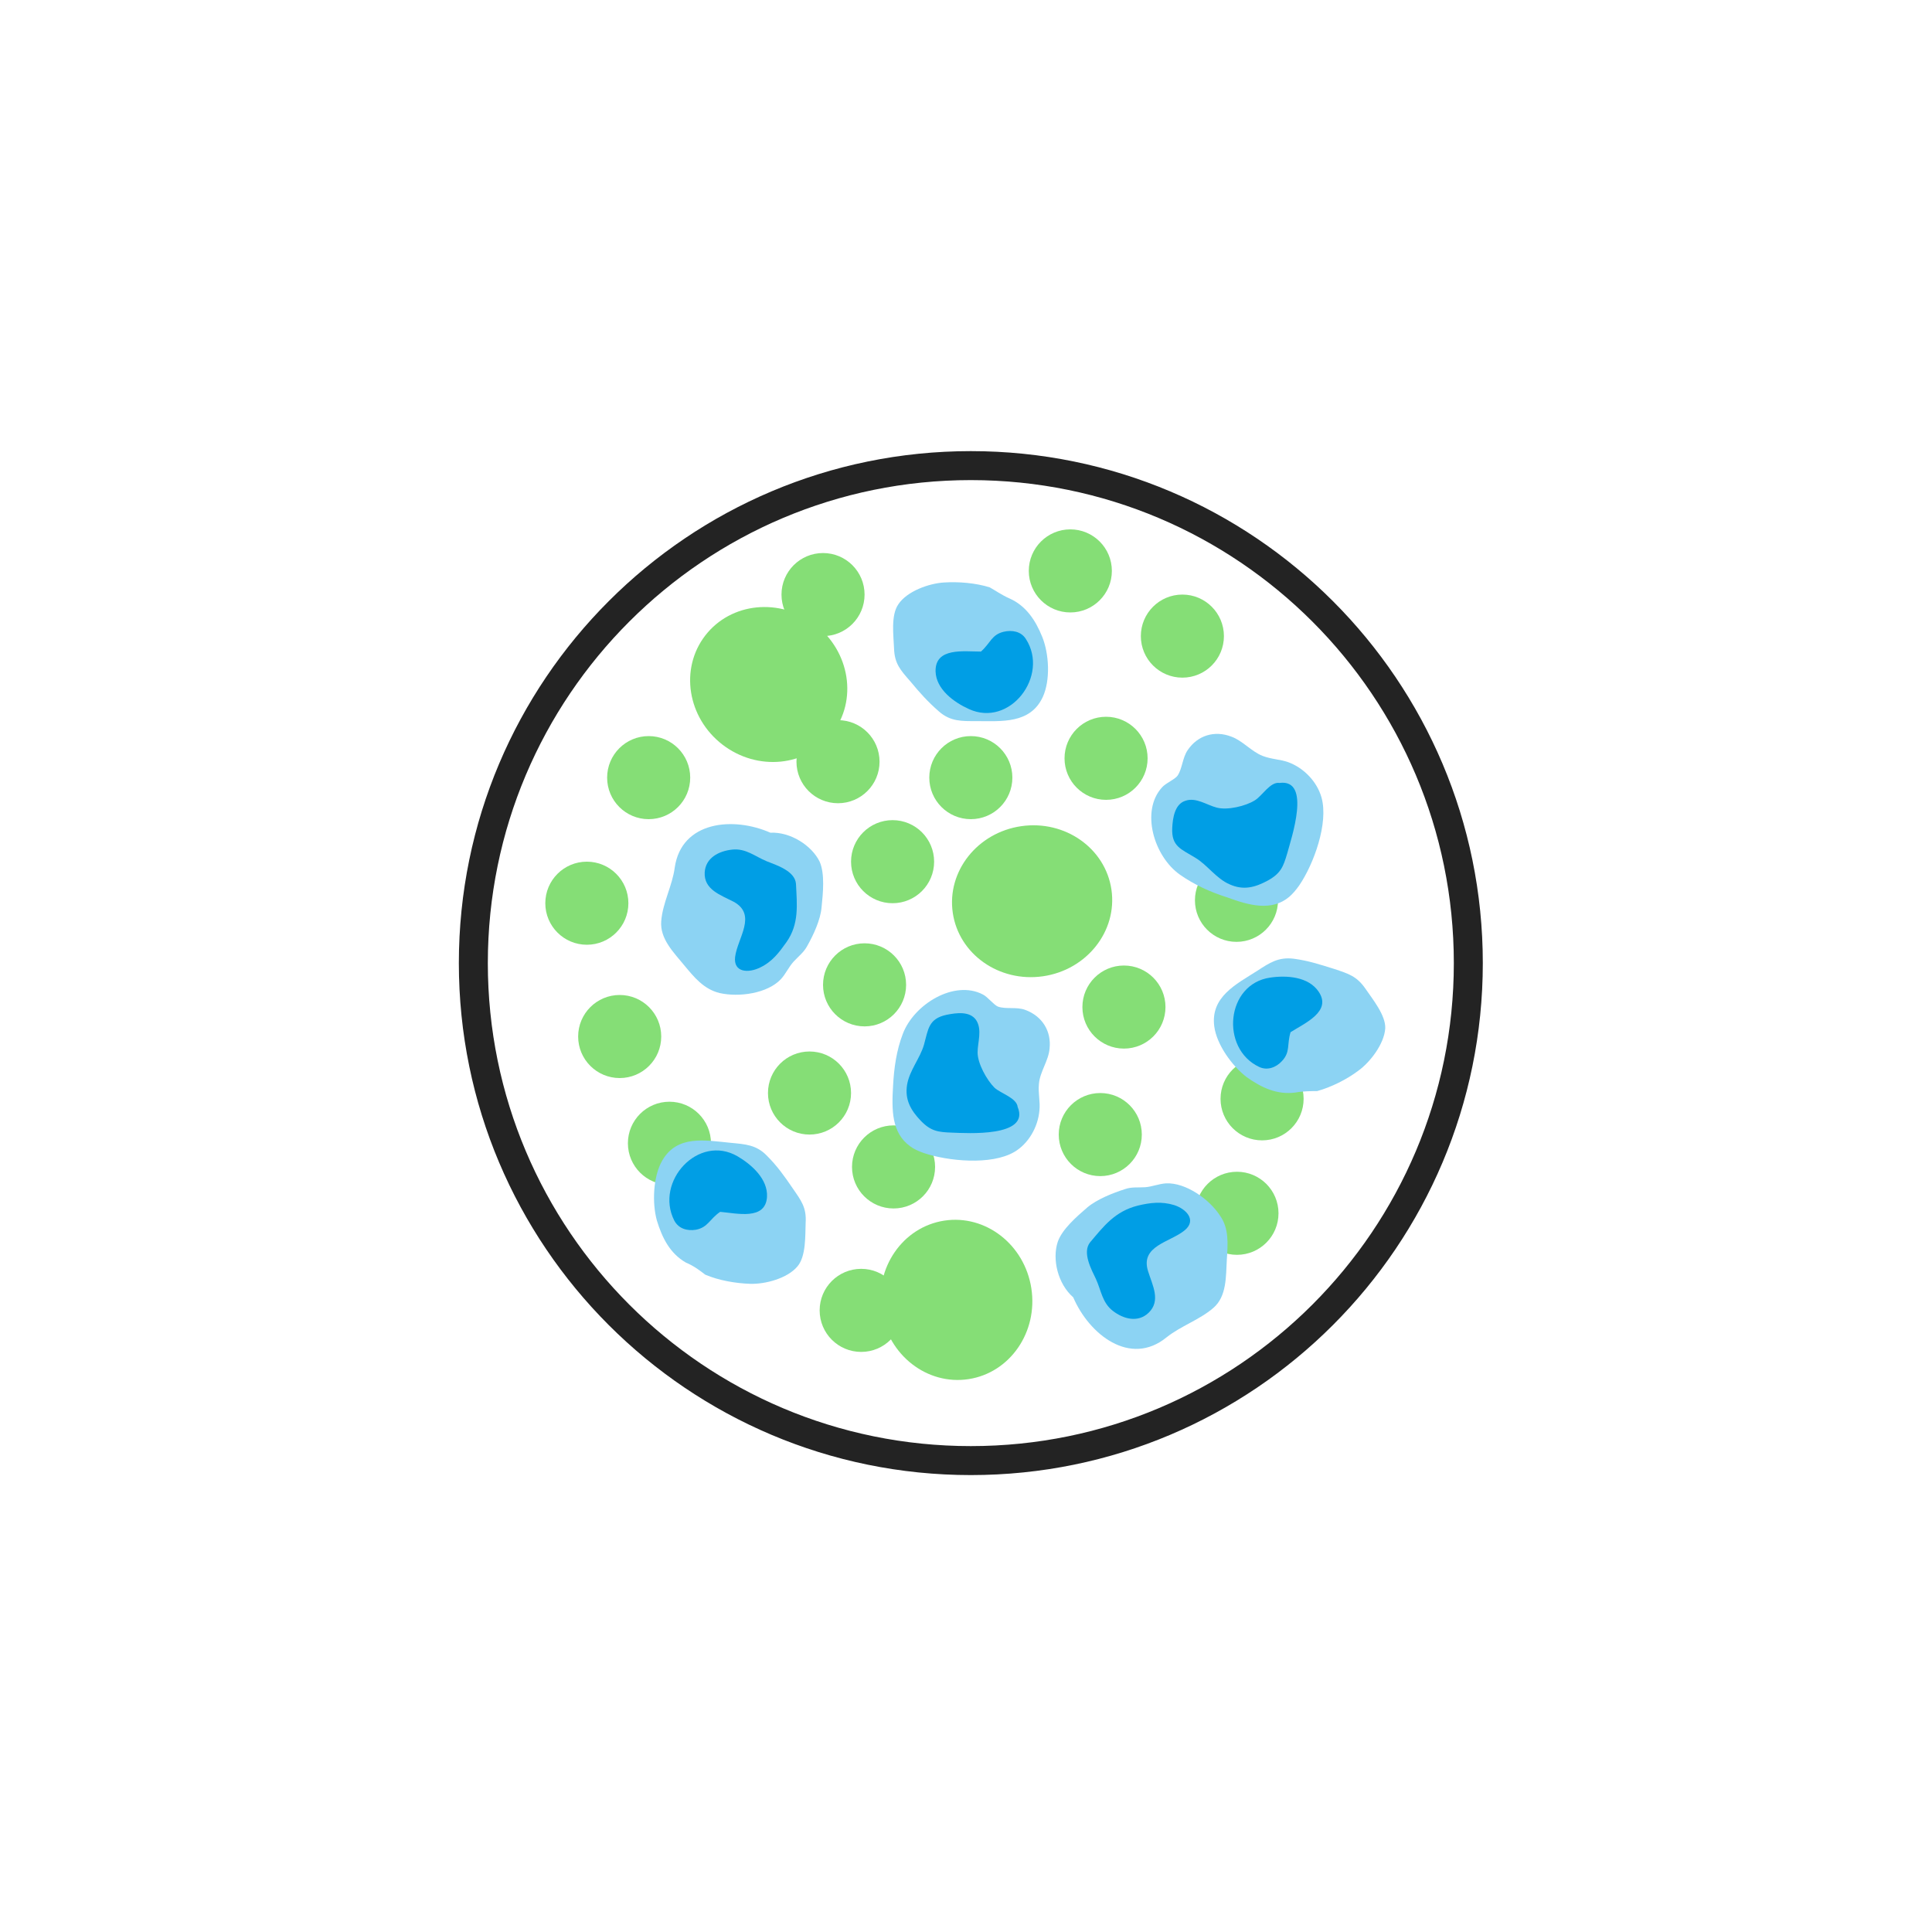
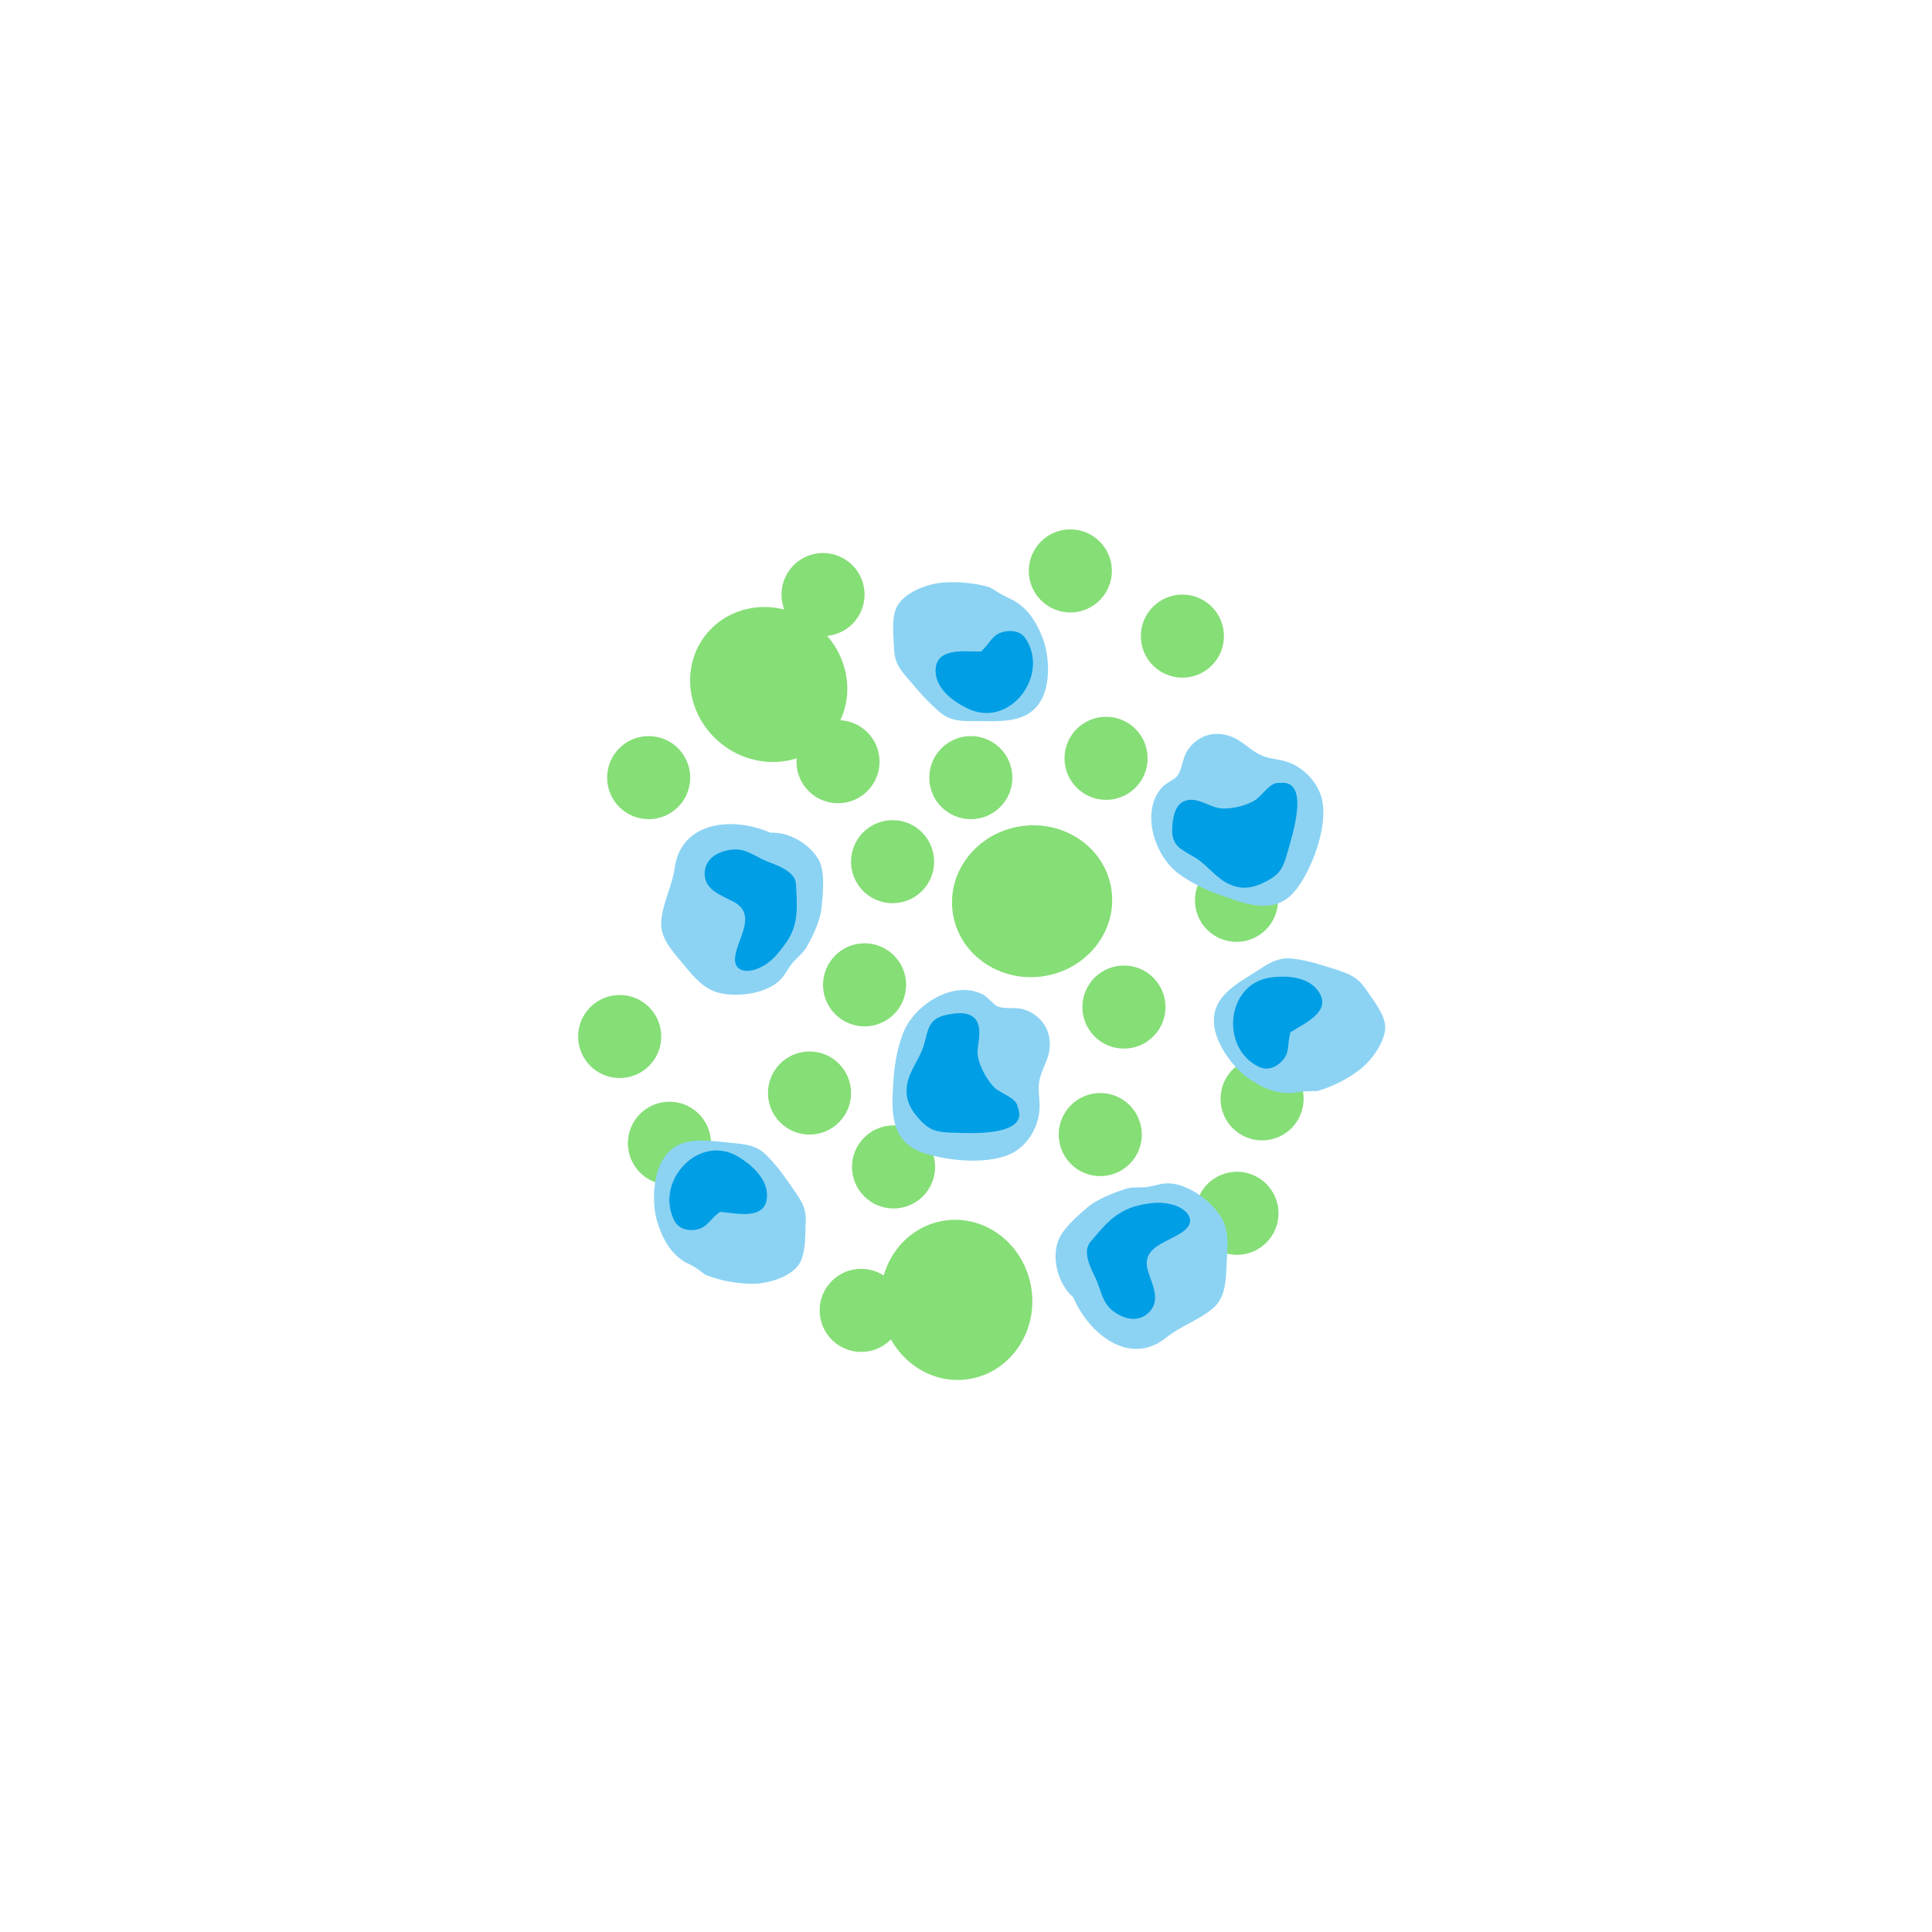
<svg xmlns="http://www.w3.org/2000/svg" width="400" height="400" viewBox="0 0 400 400" fill="none">
-   <path d="M201 302.4C257.885 302.4 304 256.286 304 199.4C304 142.515 257.885 96.4 201 96.4C144.115 96.4 98 142.515 98 199.4C98 256.286 144.115 302.4 201 302.4Z" stroke="#232323" stroke-width="6" stroke-miterlimit="10" stroke-linecap="round" stroke-linejoin="round" />
  <path d="M221.6 126.8C226.35 126.8 230.2 122.949 230.2 118.2C230.2 113.45 226.35 109.6 221.6 109.6C216.85 109.6 213 113.45 213 118.2C213 122.949 216.85 126.8 221.6 126.8Z" fill="#85DE76" />
  <path d="M134.3 169.6C139.05 169.6 142.9 165.75 142.9 161C142.9 156.251 139.05 152.4 134.3 152.4C129.551 152.4 125.7 156.251 125.7 161C125.7 165.75 129.551 169.6 134.3 169.6Z" fill="#85DE76" />
  <path d="M261.3 236.1C266.05 236.1 269.9 232.25 269.9 227.5C269.9 222.751 266.05 218.9 261.3 218.9C256.551 218.9 252.7 222.751 252.7 227.5C252.7 232.25 256.551 236.1 261.3 236.1Z" fill="#85DE76" />
  <path d="M256.1 259.8C260.85 259.8 264.7 255.949 264.7 251.2C264.7 246.45 260.85 242.6 256.1 242.6C251.35 242.6 247.5 246.45 247.5 251.2C247.5 255.949 251.35 259.8 256.1 259.8Z" fill="#85DE76" />
  <path d="M185 250.2C189.75 250.2 193.6 246.35 193.6 241.6C193.6 236.85 189.75 233 185 233C180.251 233 176.4 236.85 176.4 241.6C176.4 246.35 180.251 250.2 185 250.2Z" fill="#85DE76" />
  <path d="M184.8 187.001C189.55 187.001 193.4 183.15 193.4 178.401C193.4 173.651 189.55 169.801 184.8 169.801C180.051 169.801 176.2 173.651 176.2 178.401C176.2 183.15 180.051 187.001 184.8 187.001Z" fill="#85DE76" />
  <path d="M179 212.501C183.75 212.501 187.6 208.65 187.6 203.901C187.6 199.151 183.75 195.301 179 195.301C174.251 195.301 170.4 199.151 170.4 203.901C170.4 208.65 174.251 212.501 179 212.501Z" fill="#85DE76" />
  <path d="M229 165.6C233.75 165.6 237.6 161.75 237.6 157C237.6 152.251 233.75 148.4 229 148.4C224.251 148.4 220.4 152.251 220.4 157C220.4 161.75 224.251 165.6 229 165.6Z" fill="#85DE76" />
  <path d="M227.8 243.501C232.55 243.501 236.4 239.65 236.4 234.901C236.4 230.151 232.55 226.301 227.8 226.301C223.051 226.301 219.2 230.151 219.2 234.901C219.2 239.65 223.051 243.501 227.8 243.501Z" fill="#85DE76" />
  <path d="M167.6 234.899C172.35 234.899 176.2 231.049 176.2 226.299C176.2 221.55 172.35 217.699 167.6 217.699C162.85 217.699 159 221.55 159 226.299C159 231.049 162.85 234.899 167.6 234.899Z" fill="#85DE76" />
  <path d="M138.6 245.3C143.35 245.3 147.2 241.449 147.2 236.7C147.2 231.95 143.35 228.1 138.6 228.1C133.85 228.1 130 231.95 130 236.7C130 241.449 133.85 245.3 138.6 245.3Z" fill="#85DE76" />
  <path d="M128.3 223.2C133.05 223.2 136.9 219.35 136.9 214.6C136.9 209.85 133.05 206 128.3 206C123.551 206 119.7 209.85 119.7 214.6C119.7 219.35 123.551 223.2 128.3 223.2Z" fill="#85DE76" />
  <path d="M173.5 166.3C178.25 166.3 182.1 162.449 182.1 157.7C182.1 152.95 178.25 149.1 173.5 149.1C168.751 149.1 164.9 152.95 164.9 157.7C164.9 162.449 168.751 166.3 173.5 166.3Z" fill="#85DE76" />
  <path d="M170.4 131.7C175.149 131.7 179 127.85 179 123.1C179 118.35 175.149 114.5 170.4 114.5C165.65 114.5 161.8 118.35 161.8 123.1C161.8 127.85 165.65 131.7 170.4 131.7Z" fill="#85DE76" />
  <path d="M232.7 217.1C237.449 217.1 241.3 213.25 241.3 208.5C241.3 203.751 237.449 199.9 232.7 199.9C227.95 199.9 224.1 203.751 224.1 208.5C224.1 213.25 227.95 217.1 232.7 217.1Z" fill="#85DE76" />
  <path d="M244.8 140.3C249.55 140.3 253.4 136.449 253.4 131.7C253.4 126.95 249.55 123.1 244.8 123.1C240.051 123.1 236.2 126.95 236.2 131.7C236.2 136.449 240.051 140.3 244.8 140.3Z" fill="#85DE76" />
  <path d="M201 169.6C205.75 169.6 209.6 165.75 209.6 161C209.6 156.251 205.75 152.4 201 152.4C196.251 152.4 192.4 156.251 192.4 161C192.4 165.75 196.251 169.6 201 169.6Z" fill="#85DE76" />
  <path d="M256 195.001C260.75 195.001 264.6 191.15 264.6 186.401C264.6 181.651 260.75 177.801 256 177.801C251.251 177.801 247.4 181.651 247.4 186.401C247.4 191.15 251.251 195.001 256 195.001Z" fill="#85DE76" />
  <path d="M178.3 279.899C183.05 279.899 186.9 276.049 186.9 271.299C186.9 266.55 183.05 262.699 178.3 262.699C173.551 262.699 169.7 266.55 169.7 271.299C169.7 276.049 173.551 279.899 178.3 279.899Z" fill="#85DE76" />
-   <path d="M121.5 195.6C126.25 195.6 130.1 191.75 130.1 187C130.1 182.251 126.25 178.4 121.5 178.4C116.751 178.4 112.9 182.251 112.9 187C112.9 191.75 116.751 195.6 121.5 195.6Z" fill="#85DE76" />
  <path d="M266.9 185.699C267.6 185.099 268.3 184.299 269 183.299C272 178.899 275.1 170.399 273.6 165.099C272.7 161.899 270 158.999 266.7 157.799C265 157.199 263.2 157.199 261.4 156.499C259.1 155.599 257.2 153.299 254.9 152.499C251.5 151.199 248 152.199 245.9 155.299C244.8 156.899 244.8 159.099 243.8 160.599C243.2 161.399 241.4 162.099 240.6 162.999C236.1 167.899 238.9 177.299 244.3 181.099C247.3 183.199 250.6 184.699 254.1 185.799C258.7 187.499 263.3 188.699 266.9 185.699Z" fill="#8CD3F3" />
  <path d="M264.9 162.101C263 161.801 261.3 164.801 259.8 165.701C257.9 166.901 254.1 167.801 251.9 167.201C249.9 166.701 247.6 165.001 245.4 165.801C243.2 166.501 242.8 169.401 242.7 171.401C242.5 175.301 244.6 175.801 247.5 177.601C250 179.101 251.8 181.901 254.6 183.101C257.5 184.401 259.9 183.701 262.5 182.301C265.2 180.801 265.7 179.401 266.5 176.701C267.3 173.701 271.6 161.201 264.9 162.101Z" fill="#009EE5" />
  <path d="M188.4 237.301C189.2 237.901 190.1 238.301 191.2 238.701C196.2 240.401 205.2 241.301 210 238.501C212.9 236.801 214.9 233.401 215.2 229.901C215.4 228.101 214.9 226.301 215.1 224.401C215.3 221.901 217.1 219.601 217.3 217.101C217.7 213.501 215.8 210.401 212.3 209.101C210.5 208.401 208.3 209.001 206.6 208.401C205.7 208.001 204.5 206.401 203.5 205.901C197.6 202.801 189.2 207.901 186.9 214.101C185.6 217.501 185.1 221.101 184.9 224.801C184.6 229.901 184.6 234.501 188.4 237.301Z" fill="#8CD3F3" />
  <path d="M210.7 229.199C210.5 227.299 207.2 226.399 205.9 225.199C204.3 223.599 202.4 220.199 202.4 217.899C202.4 215.799 203.4 213.199 202.1 211.199C200.8 209.299 198 209.699 196 210.099C192.2 210.899 192.2 213.099 191.3 216.299C190.5 219.099 188.3 221.599 187.8 224.599C187.3 227.699 188.6 229.899 190.6 231.999C192.7 234.199 194.2 234.399 197.1 234.499C200.1 234.599 213.3 235.499 210.7 229.199Z" fill="#009EE5" />
  <path d="M159.5 172.401C151.8 169.001 141.1 170.001 139.7 179.601C139.2 183.401 137.2 186.901 136.9 190.701C136.6 194.401 139.5 197.201 141.7 199.901C143.7 202.301 145.7 204.801 149 205.601C153 206.501 158.9 205.701 161.7 202.701C162.7 201.601 163.3 200.201 164.3 199.101C165.3 198.001 166.4 197.201 167.1 195.901C168.4 193.601 169.9 190.401 170.1 187.801C170.4 184.901 170.8 180.901 169.7 178.401C168.1 175.101 163.7 172.201 159.5 172.401Z" fill="#8CD3F3" />
  <path d="M164.8 183C164.6 180.3 160.7 179.1 158.7 178.3C156.3 177.3 154.4 175.6 151.6 175.9C148.8 176.2 146.1 177.6 145.9 180.6C145.7 184.2 149.2 185.3 151.9 186.7C156.8 189.4 152.7 194.2 152.2 198.1C151.8 201.4 155 201.5 157.4 200.3C159.9 199.1 161.3 197.2 162.8 195.1C165.5 191.3 165 187.3 164.8 183Z" fill="#009EE5" />
  <path d="M222.2 268.6C225.5 276.3 234 283 241.5 276.9C244.5 274.5 248.3 273.3 251.2 270.8C254 268.4 253.8 264.3 254 260.8C254.2 257.6 254.5 254.4 252.6 251.7C250.4 248.3 245.5 244.8 241.4 245C239.9 245.1 238.5 245.7 237.1 245.8C235.6 245.9 234.3 245.7 232.9 246.2C230.4 247 227.1 248.3 225.1 250C222.9 251.9 219.9 254.5 219 257.1C217.8 260.7 219 265.8 222.2 268.6Z" fill="#8CD3F3" />
  <path d="M225.7 257.201C224 259.301 226 262.901 226.9 264.801C228 267.201 228.2 269.701 230.4 271.401C232.6 273.101 235.6 273.901 237.8 271.801C240.4 269.301 238.6 266.101 237.7 263.201C236 257.901 242.3 257.201 245.3 254.701C247.8 252.601 245.6 250.301 243.1 249.501C240.5 248.701 238.1 249.001 235.6 249.601C230.8 250.801 228.5 253.901 225.7 257.201Z" fill="#009EE5" />
  <path d="M204.9 121.6C202 120.7 198.5 120.4 195.4 120.6C192.3 120.8 187.8 122.4 186 125.1C184.4 127.4 185 131.6 185.1 134.2C185.2 137.4 186.4 138.7 188.5 141.1C190.4 143.4 192.1 145.3 194.4 147.3C196.8 149.4 199.1 149.3 202.2 149.3C207.4 149.3 213.3 149.9 215.9 144.3C217.5 140.8 217.2 135.4 215.8 131.9C214.4 128.4 212.4 125.4 209 123.9C207.4 123.2 206 122.2 204.9 121.6Z" fill="#8CD3F3" />
  <path d="M203.1 134.9C199.5 134.9 193.6 134 193.7 139C193.8 142.7 197.5 145.4 200.6 146.8C209.1 150.7 217.3 139.9 212.4 132.3C211.4 130.7 209.5 130.4 207.8 130.8C205.3 131.4 205.1 133.1 203.1 134.9Z" fill="#009EE5" />
  <path d="M146 263.9C148.8 265.1 152.3 265.7 155.3 265.8C158.4 265.9 163 264.7 165.1 262.2C166.9 260.1 166.7 255.8 166.8 253.2C167 250 165.9 248.6 164.1 246C162.4 243.5 160.9 241.4 158.8 239.3C156.6 237 154.3 236.9 151.2 236.6C146 236.1 140.2 234.9 137.1 240.3C135.2 243.6 135 249.1 136 252.7C137.1 256.3 138.7 259.5 142 261.4C143.7 262.1 145.1 263.2 146 263.9Z" fill="#8CD3F3" />
  <path d="M149.1 250.9C152.6 251.2 158.5 252.7 158.8 247.8C159 244.1 155.6 241.1 152.7 239.4C144.6 234.7 135.5 244.6 139.6 252.7C140.5 254.4 142.3 254.9 144.1 254.6C146.6 254.1 146.9 252.4 149.1 250.9Z" fill="#009EE5" />
  <path d="M272.7 225.899C275.6 225.099 278.8 223.499 281.2 221.699C283.7 219.899 286.6 216.099 286.8 212.899C286.9 210.199 284.2 206.899 282.7 204.699C280.9 202.099 279.2 201.599 276.2 200.599C273.3 199.699 270.9 198.899 267.9 198.499C264.7 198.099 262.9 199.299 260.3 200.999C255.9 203.799 250.6 206.399 251.4 212.499C251.9 216.299 255.1 220.699 258.1 222.999C261.2 225.199 264.4 226.699 268.2 226.199C269.8 225.899 271.6 225.899 272.7 225.899Z" fill="#8CD3F3" />
  <path d="M267.2 213.699C270.2 211.799 275.8 209.399 273 205.299C270.9 202.199 266.4 201.899 263 202.399C253.8 203.699 252.6 217.099 260.7 220.899C262.4 221.699 264.2 220.999 265.4 219.699C267.2 217.799 266.4 216.299 267.2 213.699Z" fill="#009EE5" />
  <path d="M172.295 151.862C177.593 144.997 176.003 134.892 168.744 129.291C161.486 123.691 151.308 124.715 146.011 131.58C140.714 138.445 142.304 148.55 149.562 154.151C156.82 159.751 166.998 158.727 172.295 151.862Z" fill="#85DE76" />
  <path d="M168.9 134.4C166.9 132.2 164.4 130.9 162.5 130.9C161.2 130.4 159.8 130.1 158.4 130.1C157.4 130.1 156.3 130.2 155.4 130.5C154.1 129.5 151.9 129.6 150 130.8C147.7 132.3 146.8 134.9 147.9 136.6C148 136.8 148.2 137 148.4 137.1C148.2 137.9 148.1 138.6 148.1 139.4C148.1 140.1 148.2 140.9 148.4 141.6C146.9 143 146.7 145.7 147.9 148.2C149.4 151.1 152.3 152.5 154.5 151.4C156.7 150.3 157.2 147.1 155.8 144.2C154.4 141.4 151.6 140 149.5 140.9C149.4 140.4 149.3 139.9 149.3 139.4C149.3 138.8 149.4 138.2 149.5 137.7C150.8 138.2 152.5 137.9 154.1 136.9C156.2 135.5 157.1 133.1 156.3 131.4C157 131.2 157.7 131.2 158.4 131.2C159.1 131.2 159.9 131.3 160.6 131.5L160.5 131.6C158.7 133.2 159.6 137.1 162.5 140.3C165.4 143.5 169.2 144.7 171 143.1C172.7 141.5 171.8 137.5 168.9 134.4Z" fill="#85DE76" />
  <path d="M197.26 188.98C198.508 197.56 206.875 203.446 215.948 202.126C225.02 200.806 231.363 192.78 230.114 184.199C228.866 175.618 220.499 169.732 211.426 171.053C202.354 172.373 196.011 180.399 197.26 188.98Z" fill="#85DE76" />
  <path d="M212.201 198.6C215.201 198.7 217.901 197.8 219.201 196.4C220.501 195.8 221.701 195 222.701 194C223.401 193.2 224.001 192.4 224.501 191.6C226.101 191.3 227.601 189.7 228.001 187.5C228.501 184.8 227.301 182.4 225.301 182C225.101 182 224.801 181.9 224.601 182C224.201 181.3 223.701 180.7 223.201 180.1C222.701 179.6 222.101 179.2 221.401 178.8C221.401 176.8 219.601 174.7 217.001 173.9C213.901 172.9 210.801 174 210.101 176.4C209.401 178.7 211.301 181.4 214.401 182.3C217.401 183.2 220.301 182.2 221.201 180.1C221.601 180.4 222.001 180.7 222.401 181C222.801 181.4 223.201 181.9 223.501 182.4C222.301 183 221.201 184.4 220.901 186.2C220.401 188.7 221.501 191 223.301 191.6C222.901 192.2 222.501 192.8 222.001 193.3C221.501 193.8 220.901 194.3 220.301 194.7V194.6C220.401 192.2 216.901 190.1 212.601 190C208.301 189.9 204.801 191.8 204.701 194.2C204.401 196.5 207.901 198.5 212.201 198.6Z" fill="#85DE76" />
  <path d="M195.481 252.721C186.912 254.044 181.098 262.461 182.496 271.521C183.895 280.582 191.975 286.855 200.544 285.533C209.114 284.211 214.927 275.794 213.529 266.733C212.131 257.672 204.051 251.399 195.481 252.721Z" fill="#85DE76" />
  <path d="M185.9 267.698C185.8 270.698 186.8 273.298 188.2 274.698C188.8 275.998 189.6 277.098 190.7 278.098C191.5 278.798 192.3 279.398 193.2 279.898C193.5 281.498 195.1 282.998 197.3 283.398C200 283.898 202.4 282.598 202.8 280.698C202.8 280.498 202.9 280.198 202.8 279.998C203.5 279.598 204.1 279.098 204.7 278.498C205.2 277.998 205.6 277.398 206 276.698C208 276.698 210.1 274.898 210.9 272.198C211.8 269.098 210.7 265.998 208.4 265.298C206.1 264.598 203.4 266.498 202.5 269.598C201.6 272.598 202.6 275.498 204.8 276.398C204.5 276.798 204.2 277.198 203.9 277.598C203.5 277.998 203 278.398 202.5 278.698C201.9 277.498 200.5 276.398 198.7 276.098C196.2 275.598 193.9 276.698 193.3 278.498C192.7 278.098 192.1 277.698 191.6 277.198C191.1 276.698 190.6 276.098 190.2 275.498H190.3C192.7 275.498 194.8 272.098 194.8 267.798C194.9 263.498 193 259.998 190.5 259.898C188.1 259.998 186 263.398 185.9 267.698Z" fill="#85DE76" />
</svg>